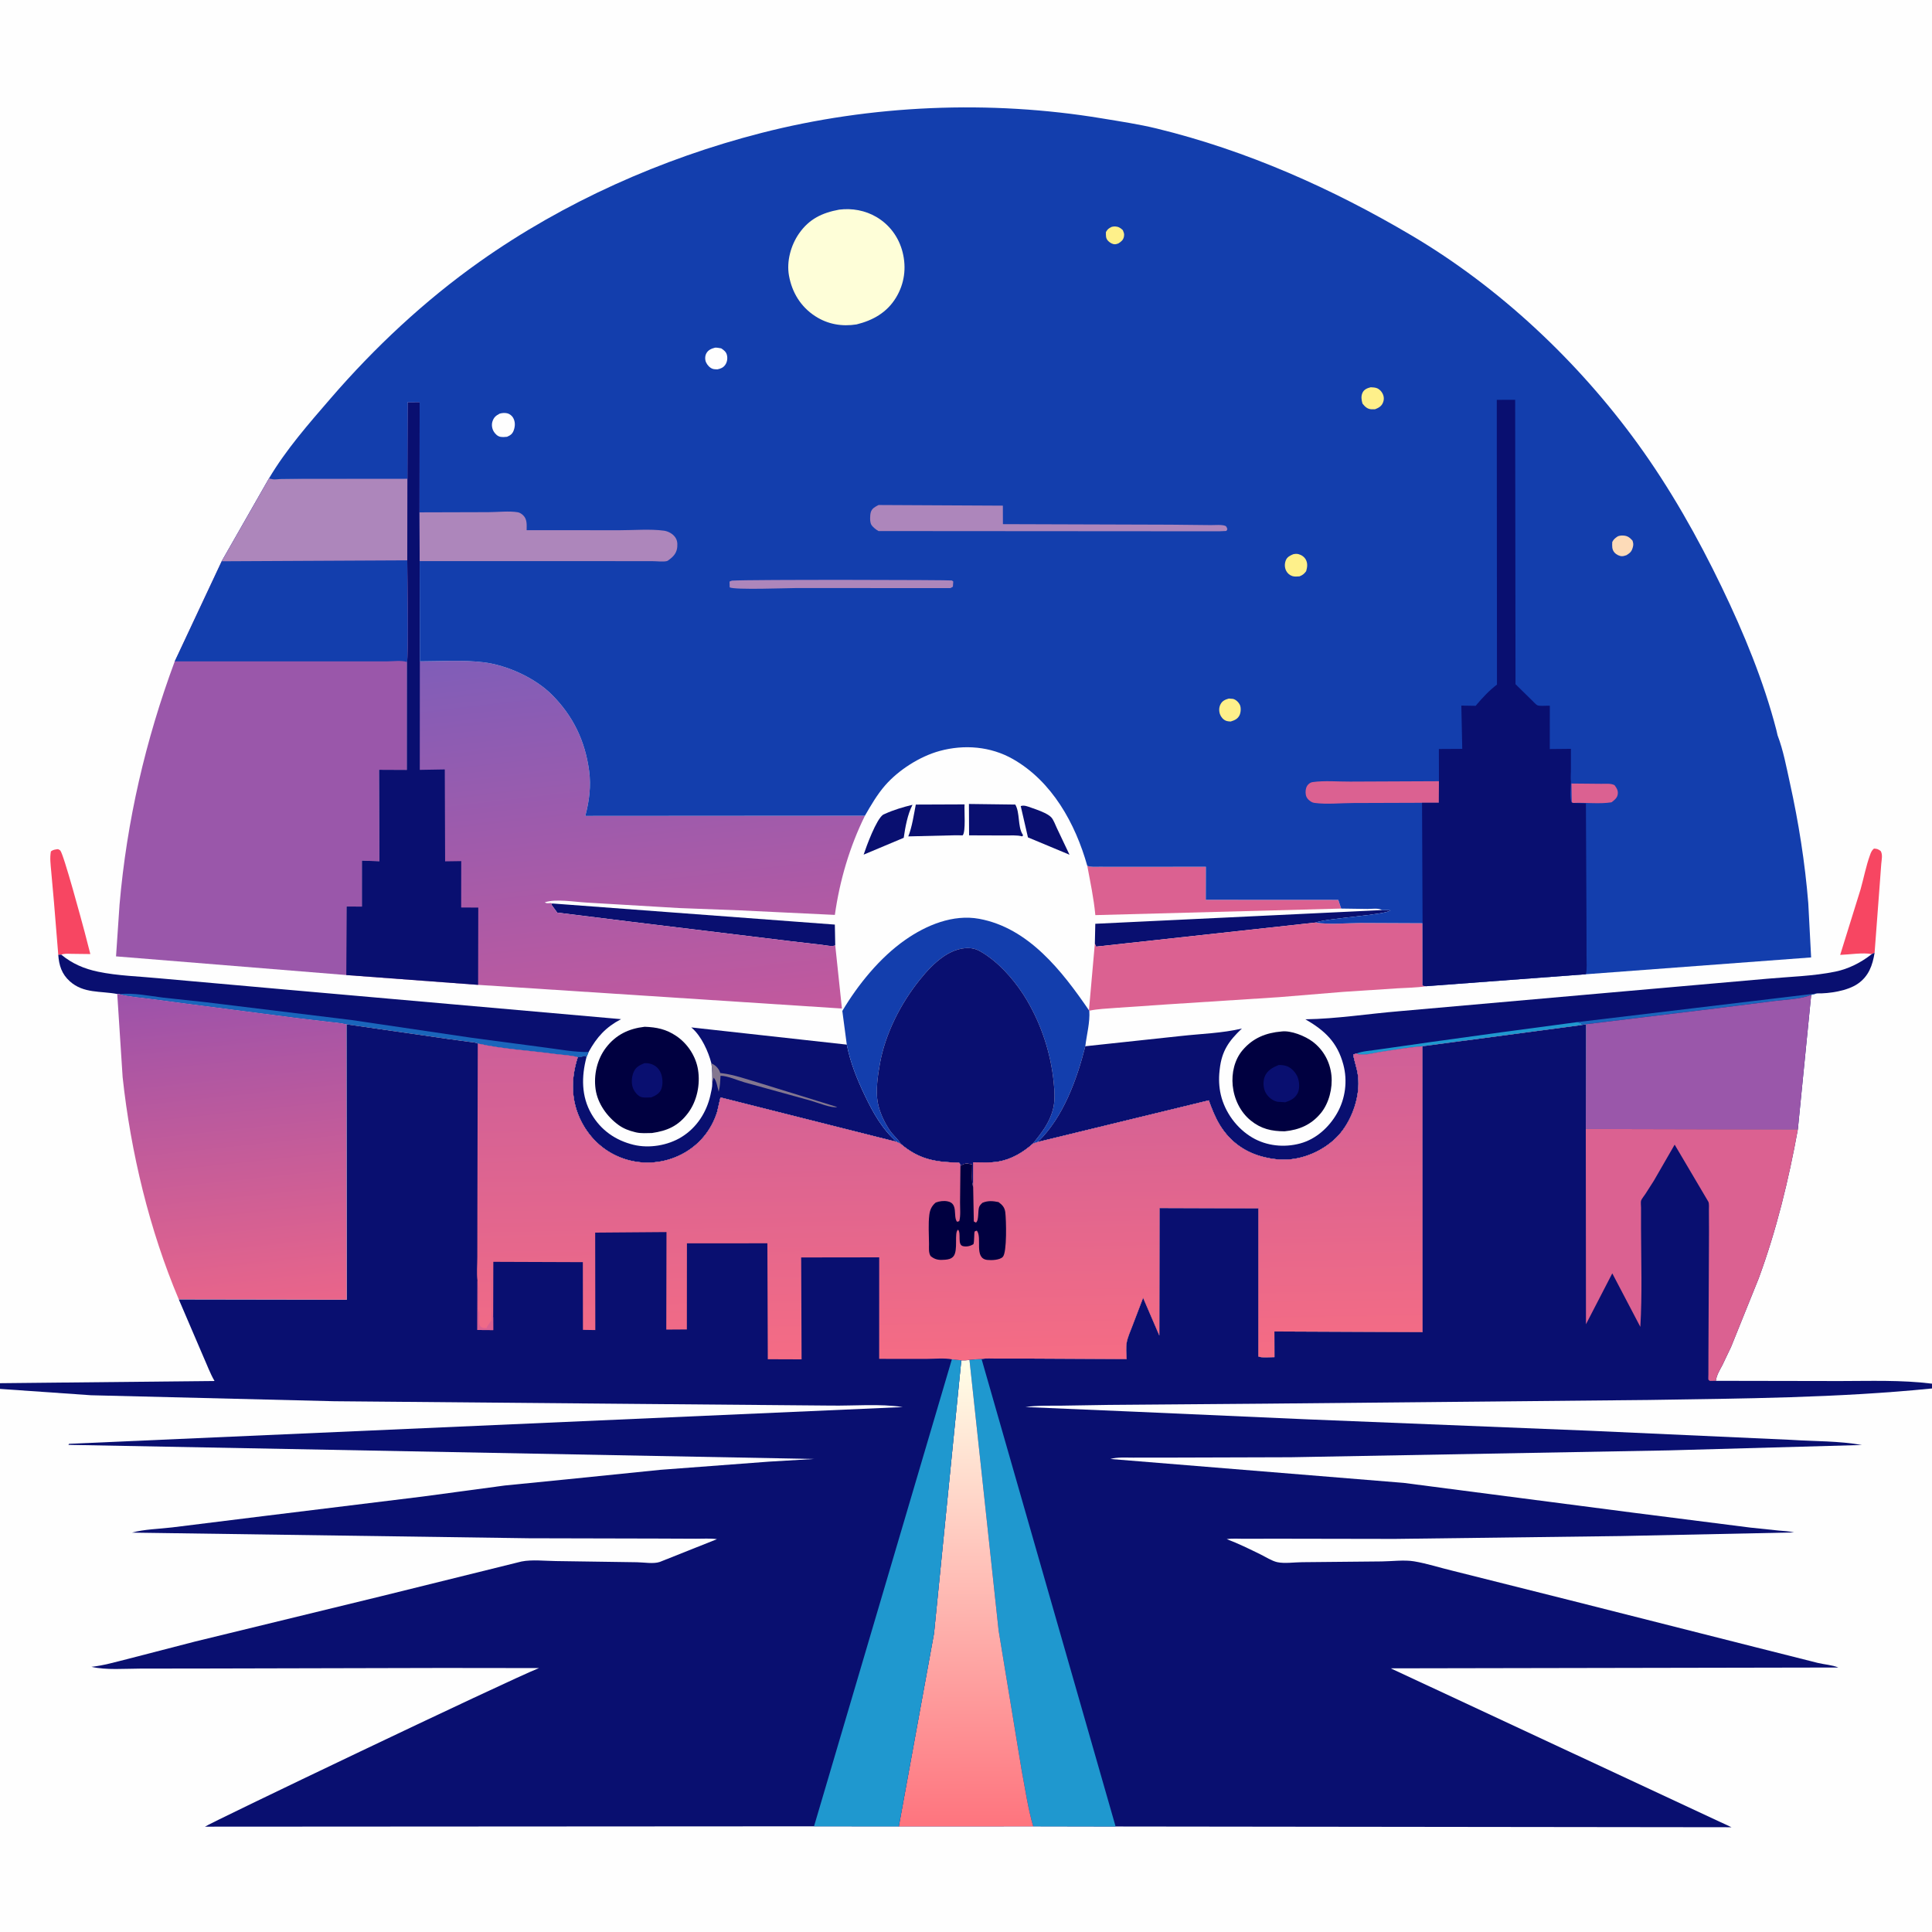
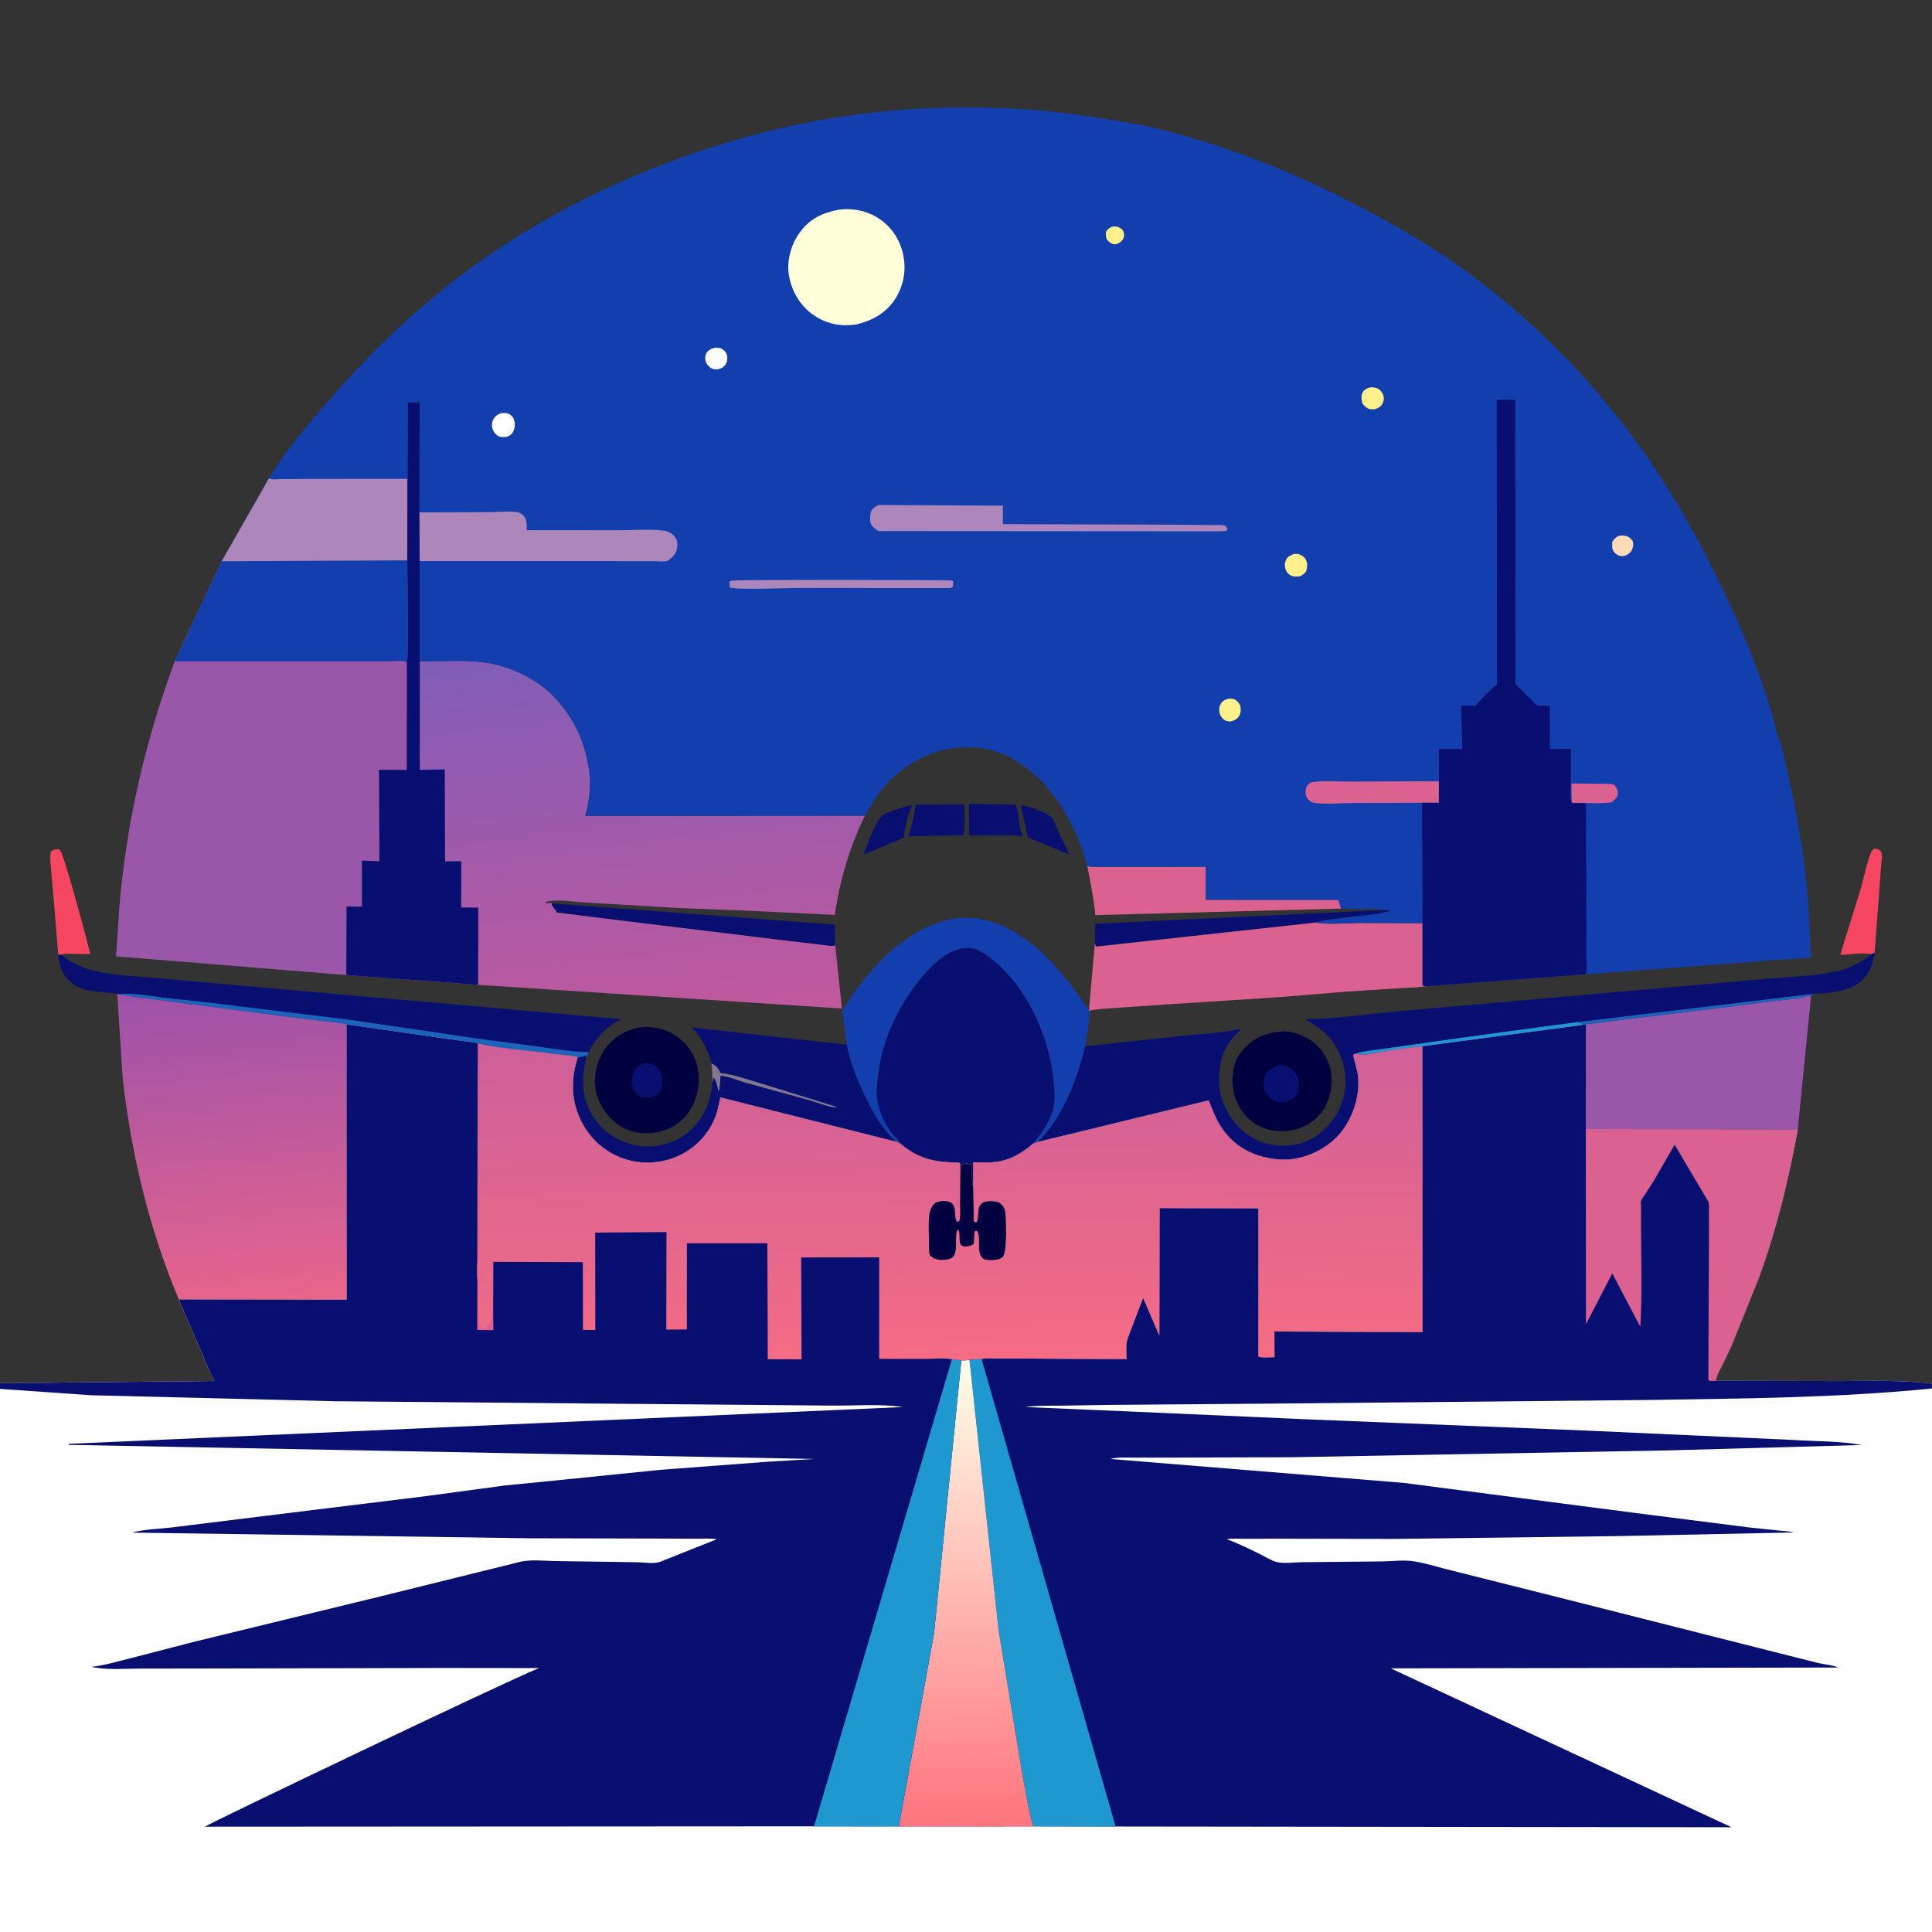
<svg xmlns="http://www.w3.org/2000/svg" version="1.1" style="display: block;" viewBox="0 0 2048 2048" width="1024" height="1024">
  <rect x="0" y="0" width="2048" height="2048" fill="#333333" stroke="none" />
  <defs>
    <linearGradient id="Gradient1" gradientUnits="userSpaceOnUse" x1="276.729" y1="1384.38" x2="240.555" y2="1043.93">
      <stop class="stop0" offset="0" stop-opacity="1" stop-color="rgb(233,101,138)" />
      <stop class="stop1" offset="1" stop-opacity="1" stop-color="rgb(156,82,170)" />
    </linearGradient>
    <linearGradient id="Gradient2" gradientUnits="userSpaceOnUse" x1="708.417" y1="1087.2" x2="660.639" y2="677.942">
      <stop class="stop0" offset="0" stop-opacity="1" stop-color="rgb(194,89,157)" />
      <stop class="stop1" offset="1" stop-opacity="1" stop-color="rgb(128,93,184)" />
    </linearGradient>
    <linearGradient id="Gradient3" gradientUnits="userSpaceOnUse" x1="1023.51" y1="1936.1" x2="1020.34" y2="1441.99">
      <stop class="stop0" offset="0" stop-opacity="1" stop-color="rgb(254,116,126)" />
      <stop class="stop1" offset="1" stop-opacity="1" stop-color="rgb(255,255,232)" />
    </linearGradient>
    <linearGradient id="Gradient4" gradientUnits="userSpaceOnUse" x1="1009.49" y1="1442.14" x2="1003.29" y2="1100.02">
      <stop class="stop0" offset="0" stop-opacity="1" stop-color="rgb(245,108,132)" />
      <stop class="stop1" offset="1" stop-opacity="1" stop-color="rgb(205,95,153)" />
    </linearGradient>
  </defs>
-   <path transform="translate(0,0)" fill="rgb(254,254,254)" d="M -0 1466.25 L 0 -0 L 2048 0 L 2048 1466.74 L 2048 1471.83 L 2048 2048 L -0 2048 L 0 1472.3 L -0 1466.25 z" />
  <path transform="translate(0,0)" fill="rgb(9,15,112)" d="M 1082.02 854.5 C 1085.57 853.166 1089.64 854.972 1093.03 856.149 C 1098.78 858.146 1110.3 861.964 1114.38 866.414 C 1116.84 869.096 1118.73 874.498 1120.31 877.793 L 1133.72 906.04 L 1089.66 887.656 L 1082.02 854.5 z" />
  <path transform="translate(0,0)" fill="rgb(9,15,112)" d="M 967.287 853.132 C 962.084 863.076 959.559 877.036 957.983 888.108 L 915.496 905.956 C 918.372 897.228 928.979 868.154 936.276 863.515 L 938.076 862.71 C 947.427 858.46 957.318 855.549 967.287 853.132 z" />
  <path transform="translate(0,0)" fill="rgb(9,15,112)" d="M 1027.11 852.24 L 1076.25 852.871 C 1081.31 861.573 1078.7 875.679 1083.89 884.365 L 1084.56 885.425 L 1083.5 886.6 C 1078.16 885.052 1070.84 885.69 1065.16 885.633 L 1027.27 885.496 L 1027.11 852.24 z" />
  <path transform="translate(0,0)" fill="rgb(9,15,112)" d="M 970.785 852.884 L 1022.45 852.676 C 1022.03 859.294 1023.93 881.741 1020.5 885.49 L 1011.96 885.443 L 962.825 886.612 C 966.885 876.492 968.671 863.611 970.785 852.884 z" />
  <path transform="translate(0,0)" fill="rgb(247,70,98)" d="M 61.765 1012.1 L 57.246 956.757 L 54.267 923.469 C 53.694 916.431 52.642 909.508 53.961 902.5 C 56.415 900.646 58.559 900.499 61.5 900.135 C 62.284 900.59 63.204 900.866 63.851 901.5 C 67.405 904.981 87.036 977.934 89.73 988 L 95.758 1011.34 L 76.17 1011.1 C 72.39 1011.07 68.508 1010.57 64.929 1011.98 L 61.765 1012.1 z" />
  <path transform="translate(0,0)" fill="rgb(247,70,98)" d="M 1984.18 1011.37 C 1974.52 1009.57 1960.77 1011.87 1950.67 1012.23 L 1972.28 942.746 C 1975.67 930.794 1978.03 918.132 1982.26 906.48 C 1983.33 903.533 1984.06 901.503 1986.5 899.51 C 1989.94 899.748 1991.03 900.125 1993.73 902.267 C 1995.86 906.299 1994.59 911.375 1994.21 915.773 L 1992.81 934.762 L 1987.15 1009.94 L 1984.18 1011.37 z" />
  <path transform="translate(0,0)" fill="rgb(9,15,112)" d="M 1465.04 964.719 C 1467.98 964.733 1470.9 964.653 1473.82 965.005 C 1469.68 969.864 1406.6 973.259 1394.47 977.958 L 1161.98 1003.46 C 1161.28 1002.27 1160.96 1001.55 1160.59 1000.19 L 1161.06 979.246 L 1465.04 964.719 z" />
  <path transform="translate(0,0)" fill="rgb(9,15,112)" d="M 585.165 957.696 L 884.972 980.103 L 885.399 1002.18 C 881.975 1003.64 875.293 1002.04 871.5 1001.6 L 837.701 997.664 L 669.108 977.14 L 590.655 967.385 L 584.651 959.143 L 585.165 957.696 z" />
  <path transform="translate(0,0)" fill="rgb(219,97,145)" d="M 1152.56 917.813 C 1156.69 919.359 1161.26 918.816 1165.63 918.834 L 1188.51 918.884 L 1278.27 918.815 L 1278.19 953.832 L 1418.65 953.906 L 1421.74 963.122 L 1161.11 970.057 C 1159.41 952.016 1155.86 935.546 1152.56 917.813 z" />
  <path transform="translate(0,0)" fill="rgb(0,0,64)" d="M 1358.47 1093.41 C 1368.42 1092.11 1383.5 1098.21 1391.45 1104.2 C 1402.9 1112.82 1409.9 1125.65 1411.37 1139.88 C 1412.76 1153.41 1408.84 1169.41 1400.1 1180.01 C 1389.99 1192.26 1377.27 1197.73 1361.74 1199.23 C 1347.88 1199.2 1336.8 1196.68 1325.86 1187.82 C 1314.69 1178.78 1308.13 1164.88 1306.72 1150.74 C 1305.41 1137.64 1308.54 1123.37 1317.26 1113.15 C 1328.21 1100.3 1341.94 1094.81 1358.47 1093.41 z" />
  <path transform="translate(0,0)" fill="rgb(9,15,112)" d="M 1355.34 1128.97 C 1358.47 1128.91 1361.8 1129.17 1364.72 1130.4 C 1369.48 1132.41 1373.9 1137.38 1375.68 1142.2 C 1377.48 1147.07 1377.93 1154.37 1375.44 1159.06 C 1372.57 1164.45 1368.05 1166.59 1362.46 1168.45 L 1354.3 1167.92 C 1349.03 1166.92 1344.47 1163.12 1341.8 1158.57 C 1339.05 1153.89 1338.69 1146.64 1340.54 1141.59 C 1343.07 1134.68 1349.03 1131.59 1355.34 1128.97 z" />
  <path transform="translate(0,0)" fill="rgb(0,0,64)" d="M 683.399 1088.42 C 696.083 1088.88 706.204 1090.98 716.924 1098.22 C 728.889 1106.31 737.606 1119.63 739.924 1133.88 C 742.453 1149.43 738.917 1167.08 729.377 1179.82 C 719.139 1193.49 707.473 1198.69 691.095 1201.05 C 685.677 1201.12 679.676 1201.6 674.378 1200.4 L 673 1200.06 C 666.748 1198.56 661.004 1196.37 655.754 1192.59 C 643.607 1183.82 633.518 1169.86 631.36 1154.71 C 629.176 1139.37 632.967 1122.82 642.426 1110.5 C 652.891 1096.86 666.563 1090.34 683.399 1088.42 z" />
  <path transform="translate(0,0)" fill="rgb(9,15,112)" d="M 683.24 1126.98 C 685.239 1126.97 687.015 1127.02 688.967 1127.52 C 693.893 1128.76 697.612 1131.68 699.954 1136.22 C 702.462 1141.08 703.037 1149.11 701.086 1154.28 C 699.221 1159.22 694.987 1161.35 690.413 1163.28 C 687.179 1163.36 682.338 1163.86 679.32 1162.76 C 675.994 1161.55 672.825 1157.55 671.391 1154.44 C 668.934 1149.11 669.408 1141.49 671.778 1136.24 C 674.228 1130.81 678.022 1129.15 683.24 1126.98 z" />
  <path transform="translate(0,0)" fill="rgb(9,15,112)" d="M 754.099 1127.22 C 750.89 1114.63 743.498 1098.41 733.59 1089.81 L 732.725 1089.09 L 897.626 1107.34 C 901.457 1126.55 908.382 1143.79 916.816 1161.41 C 925.53 1179.61 935.197 1197.03 950.54 1210.44 L 763.719 1163.32 L 760.246 1178.48 C 754.187 1198.11 741.012 1214.08 722.667 1223.57 C 704.085 1233.18 682.416 1235.1 662.447 1228.67 C 642.178 1222.15 626.084 1207.98 616.383 1189.07 C 605.091 1167.07 604.994 1143.82 612.481 1120.68 L 613.962 1120.55 C 616.198 1120.32 618.31 1119.7 620.464 1119.09 L 621.679 1120.73 C 616.328 1141.05 616.089 1162.14 626.981 1180.89 C 636.938 1198.03 652.471 1208.86 671.602 1213.53 C 688.191 1217.57 708.009 1214.23 722.498 1205.27 C 738.503 1195.37 748.923 1179.27 753.059 1161 C 754.002 1156.83 755.104 1152.49 755.035 1148.2 C 755.107 1141.11 755.208 1134.24 754.099 1127.22 z" />
  <path transform="translate(0,0)" fill="rgb(131,119,144)" d="M 754.099 1127.22 C 757.882 1128.72 761.512 1132.19 763.008 1136.04 L 763.5 1137.45 L 765.314 1137.66 C 778.186 1139.25 791.449 1144.01 803.88 1147.64 L 887.49 1173.5 C 882.128 1175.08 866.061 1168.6 860 1166.91 L 789.083 1147.3 C 782.044 1145.31 770.891 1140.32 763.806 1140.38 C 763.48 1146.11 763.299 1151.75 761.855 1157.34 C 760.705 1153.33 759.472 1145.07 756.451 1142.32 L 755.035 1148.2 C 755.107 1141.11 755.208 1134.24 754.099 1127.22 z" />
  <path transform="translate(0,0)" fill="rgb(9,15,112)" d="M 61.765 1012.1 L 64.929 1011.98 C 76.702 1021.63 89.163 1026.94 104 1030.06 C 124.706 1034.43 147.807 1034.98 169 1037.06 L 310.144 1049.63 L 658.341 1080.34 C 642.065 1088.96 632.802 1099.13 623.951 1115.16 L 621.679 1120.73 L 620.464 1119.09 C 618.31 1119.7 616.198 1120.32 613.962 1120.55 L 612.481 1120.68 C 605.196 1118.51 596.042 1118.3 588.43 1117.27 C 561.439 1113.62 532.972 1112.08 506.444 1106.23 C 503.729 1104.75 500.077 1104.77 497.025 1104.35 L 475.108 1101.36 L 367.361 1085.85 C 361.216 1084.21 354.217 1083.8 347.891 1083.06 L 314.279 1079.06 L 203.033 1064.61 L 159.057 1058.81 C 148.281 1057.42 137.088 1056.58 126.546 1053.92 L 124.29 1053.69 C 106.702 1050.29 88.616 1053.35 74.002 1040.22 C 65.379 1032.48 62.535 1023.24 61.765 1012.1 z" />
  <path transform="translate(0,0)" fill="rgb(26,101,187)" d="M 126.546 1053.92 C 140.832 1052.02 158.681 1055.81 173.024 1057.54 L 217.377 1062.29 L 372.726 1081.27 L 499 1099.94 L 578.684 1110.54 C 593.562 1112.43 608.937 1115.46 623.951 1115.16 L 621.679 1120.73 L 620.464 1119.09 C 618.31 1119.7 616.198 1120.32 613.962 1120.55 L 612.481 1120.68 C 605.196 1118.51 596.042 1118.3 588.43 1117.27 C 561.439 1113.62 532.972 1112.08 506.444 1106.23 C 503.729 1104.75 500.077 1104.77 497.025 1104.35 L 475.108 1101.36 L 367.361 1085.85 C 361.216 1084.21 354.217 1083.8 347.891 1083.06 L 314.279 1079.06 L 203.033 1064.61 L 159.057 1058.81 C 148.281 1057.42 137.088 1056.58 126.546 1053.92 z" />
  <path transform="translate(0,0)" fill="rgb(19,62,173)" d="M 897.626 1107.34 L 892.897 1071.65 C 909.574 1043.62 932.667 1015.21 959.422 996.44 C 981.837 980.715 1010.26 968.888 1038 973.992 C 1090.51 983.656 1125.91 1029.51 1154.32 1070.92 L 1154.71 1071.39 C 1155.53 1084.06 1151.95 1096.5 1150.48 1109.06 C 1141.54 1144.42 1126.96 1184.76 1100.11 1210.54 L 1094.98 1212.29 C 1104.38 1200.4 1112.47 1190.57 1116.29 1175.5 C 1118.64 1166.23 1117.87 1156.58 1116.95 1147.17 C 1113.96 1116.69 1103.98 1086.38 1088.41 1060.04 C 1078.28 1042.91 1063.36 1024.97 1046.98 1013.5 C 1042.45 1010.33 1037.03 1006.64 1031.54 1005.53 C 1020.67 1003.31 1009.11 1007.83 1000.37 1013.82 C 990.533 1020.57 982.347 1029.46 974.91 1038.72 C 954.842 1063.68 938.49 1095.6 932.768 1127.32 C 930.527 1139.74 928.136 1155.96 930.377 1168.32 C 932.282 1178.83 937.332 1189.55 943.301 1198.39 C 946.407 1202.98 950.786 1206.41 953.808 1210.96 L 954.909 1212.66 L 950.54 1210.44 C 935.197 1197.03 925.53 1179.61 916.816 1161.41 C 908.382 1143.79 901.457 1126.55 897.626 1107.34 z" />
  <path transform="translate(0,0)" fill="rgb(219,97,145)" d="M 1394.47 977.958 C 1409.6 980.362 1426.95 978.514 1442.33 978.356 L 1507.98 978.65 L 1508.03 1044.5 C 1510.48 1045.42 1509.25 1045.13 1511.71 1045.43 C 1501.87 1047.03 1491.46 1047.03 1481.5 1047.66 L 1423.94 1051.42 L 1355.6 1057.05 L 1237.44 1064.68 L 1182.78 1068.42 C 1173.52 1069.18 1163.8 1069.44 1154.71 1071.39 L 1154.32 1070.92 L 1160.59 1000.19 C 1160.96 1001.55 1161.28 1002.27 1161.98 1003.46 L 1394.47 977.958 z" />
  <path transform="translate(0,0)" fill="rgb(9,15,112)" d="M 954.909 1212.66 L 953.808 1210.96 C 950.786 1206.41 946.407 1202.98 943.301 1198.39 C 937.332 1189.55 932.282 1178.83 930.377 1168.32 C 928.136 1155.96 930.527 1139.74 932.768 1127.32 C 938.49 1095.6 954.842 1063.68 974.91 1038.72 C 982.347 1029.46 990.533 1020.57 1000.37 1013.82 C 1009.11 1007.83 1020.67 1003.31 1031.54 1005.53 C 1037.03 1006.64 1042.45 1010.33 1046.98 1013.5 C 1063.36 1024.97 1078.28 1042.91 1088.41 1060.04 C 1103.98 1086.38 1113.96 1116.69 1116.95 1147.17 C 1117.87 1156.58 1118.64 1166.23 1116.29 1175.5 C 1112.47 1190.57 1104.38 1200.4 1094.98 1212.29 C 1084.57 1221.55 1072.2 1228.93 1058.32 1231.33 C 1049.77 1232.8 1040.26 1232.09 1031.58 1232.06 L 1031.6 1258.57 C 1029.37 1251.92 1030.58 1241.62 1030.51 1234.5 L 1026.51 1233.6 C 1023.34 1233.1 1020.63 1234.12 1018.09 1235.98 C 1017.67 1233.74 1017.72 1232.4 1015.27 1232.36 C 990.918 1231.97 973.798 1228.65 954.909 1212.66 z" />
  <path transform="translate(0,0)" fill="rgb(9,15,112)" d="M 1984.18 1011.37 L 1987.15 1009.94 C 1985 1023.27 1980.99 1034.69 1969.45 1042.75 C 1958.6 1050.33 1939.3 1053.33 1926.06 1053.04 L 1919.94 1054.61 L 1905.78 1197.3 L 1681 1196.76 L 1681.26 1085.72 L 1676.87 1086.55 L 1507.84 1109.07 C 1492.77 1110.34 1477.53 1112.92 1462.57 1115.21 C 1455.95 1116.23 1443.92 1119.73 1437.85 1116.8 L 1434.5 1117.79 C 1435.55 1125.12 1438.43 1132 1439.38 1139.5 L 1439.61 1141.22 C 1441.96 1161.21 1433.9 1185.21 1421.23 1200.75 C 1408.8 1216.01 1388.23 1226.73 1368.67 1228.84 C 1360.24 1229.75 1351.25 1229.1 1343 1227.24 L 1341.12 1226.83 C 1320.83 1222.25 1304.35 1210.78 1293.37 1193.02 C 1288.19 1184.65 1284.71 1175.66 1281.34 1166.45 L 1100.11 1210.54 C 1126.96 1184.76 1141.54 1144.42 1150.48 1109.06 L 1251.79 1098.2 C 1273.2 1095.82 1295.46 1095.26 1316.45 1090.29 C 1302.56 1103.45 1295.12 1114.08 1292.96 1133.35 L 1292.78 1135 C 1291.83 1143.37 1292.17 1152.27 1294.11 1160.5 C 1298.48 1179.07 1311.04 1196.2 1327.47 1205.86 C 1342.72 1214.82 1361.28 1216.69 1378.25 1212.1 C 1394.97 1207.58 1408.68 1195.14 1417.19 1180.36 C 1426.17 1164.79 1428.64 1145.87 1423.99 1128.5 C 1417.64 1104.76 1404.39 1092.45 1383.78 1080.5 C 1417.02 1080.01 1450.3 1074.65 1483.39 1071.91 L 1725.82 1050.49 L 1873.55 1037.48 C 1897.1 1035.34 1922.4 1034.74 1945.51 1029.97 C 1959.75 1027.03 1972.79 1020.33 1984.18 1011.37 z" />
  <path transform="translate(0,0)" fill="rgb(31,152,207)" d="M 1437.85 1116.8 C 1444.31 1114.14 1453.85 1113.67 1460.87 1112.57 L 1515.85 1104.72 L 1591.45 1094.26 L 1671.98 1083.49 L 1676.5 1084.77 L 1676.87 1086.55 L 1507.84 1109.07 C 1492.77 1110.34 1477.53 1112.92 1462.57 1115.21 C 1455.95 1116.23 1443.92 1119.73 1437.85 1116.8 z" />
  <path transform="translate(0,0)" fill="rgb(26,101,187)" d="M 1671.98 1083.49 L 1926.06 1053.04 L 1919.94 1054.61 C 1908.57 1059.27 1893.33 1059.5 1881 1061.1 L 1819.34 1068.91 L 1681.26 1085.72 L 1676.87 1086.55 L 1676.5 1084.77 L 1671.98 1083.49 z" />
  <path transform="translate(0,0)" fill="rgb(154,87,170)" d="M 1681.26 1085.72 L 1819.34 1068.91 L 1881 1061.1 C 1893.33 1059.5 1908.57 1059.27 1919.94 1054.61 L 1905.78 1197.3 L 1681 1196.76 L 1681.26 1085.72 z" />
  <path transform="translate(0,0)" fill="url(#Gradient1)" d="M 124.29 1053.69 L 126.546 1053.92 C 137.088 1056.58 148.281 1057.42 159.057 1058.81 L 203.033 1064.61 L 314.279 1079.06 L 347.891 1083.06 C 354.217 1083.8 361.216 1084.21 367.361 1085.85 L 367.631 1377.81 L 189.574 1377.51 C 158.419 1303.88 138.567 1221.27 130.003 1141.91 L 124.29 1053.69 z" />
  <path transform="translate(0,0)" fill="rgb(154,87,170)" d="M 285.215 506.98 C 288.666 508.675 293.258 507.93 297.059 507.836 L 321.139 507.536 L 431.888 507.437 L 431.719 593.997 C 431.85 605.476 433.315 697.442 431.383 701.815 L 431.316 816.175 L 401.898 816.045 L 402.207 913.009 L 383.721 912.296 L 383.703 961.024 L 367.409 960.974 L 367.074 1033.59 L 122.998 1013.79 L 126.72 958.932 C 134.448 869.982 154.216 784.802 185.218 701.076 L 234.978 594.98 L 285.215 506.98 z" />
  <path transform="translate(0,0)" fill="rgb(19,62,173)" d="M 285.215 506.98 C 288.666 508.675 293.258 507.93 297.059 507.836 L 321.139 507.536 L 431.888 507.437 L 431.719 593.997 C 431.85 605.476 433.315 697.442 431.383 701.815 C 426.069 699.748 416.553 701.032 410.743 701.052 L 363.365 701.06 L 185.218 701.076 L 234.978 594.98 L 285.215 506.98 z" />
  <path transform="translate(0,0)" fill="rgb(173,134,187)" d="M 285.215 506.98 C 288.666 508.675 293.258 507.93 297.059 507.836 L 321.139 507.536 L 431.888 507.437 L 431.719 593.997 L 234.978 594.98 L 285.215 506.98 z" />
  <path transform="translate(0,0)" fill="url(#Gradient2)" d="M 431.888 507.437 L 432.089 426.381 L 444.846 426.31 L 444.705 543.116 L 444.854 594.775 L 445.043 701.055 C 466.985 701.03 490.633 699.433 512.354 702.025 C 537.341 705.006 567.122 718.541 584.945 736.344 C 607.562 758.936 620.221 785.441 624.474 816.871 C 626.694 833.276 624.659 849.023 620.457 864.89 L 916.872 864.689 C 900.611 897.7 890.096 933.433 884.986 969.837 L 784.5 965.034 L 719.555 962.552 L 621.915 956.778 C 609.178 956.109 589.327 952.552 577.5 956.51 C 580.327 958.554 582.914 956.463 585.165 957.696 L 584.651 959.143 L 590.655 967.385 L 669.108 977.14 L 837.701 997.664 L 871.5 1001.6 C 875.293 1002.04 881.975 1003.64 885.399 1002.18 L 892.479 1069.08 L 506.815 1043.99 L 367.074 1033.59 L 367.409 960.974 L 383.703 961.024 L 383.721 912.296 L 402.207 913.009 L 401.898 816.045 L 431.316 816.175 L 431.383 701.815 C 433.315 697.442 431.85 605.476 431.719 593.997 L 431.888 507.437 z" />
  <path transform="translate(0,0)" fill="rgb(9,15,112)" d="M 431.888 507.437 L 432.089 426.381 L 444.846 426.31 L 444.705 543.116 L 444.854 594.775 L 445.043 701.055 L 444.979 816.096 L 471.486 815.642 L 471.839 913.071 L 488.919 912.826 L 488.856 961.984 L 506.993 962.088 L 506.815 1043.99 L 367.074 1033.59 L 367.409 960.974 L 383.703 961.024 L 383.721 912.296 L 402.207 913.009 L 401.898 816.045 L 431.316 816.175 L 431.383 701.815 C 433.315 697.442 431.85 605.476 431.719 593.997 L 431.888 507.437 z" />
  <path transform="translate(0,0)" fill="rgb(19,62,173)" d="M 285.215 506.98 C 303.141 476.629 327.463 448.957 350.434 422.358 C 397.161 368.252 450.189 318.621 508.624 277.288 C 597.817 214.2 701.346 168.068 807 140.964 C 923.572 111.059 1049.52 105.836 1168.17 125.5 C 1187.45 128.695 1207.25 131.638 1226.24 136.262 C 1321.51 159.458 1412.41 199.957 1496.58 249.757 C 1589.51 304.738 1672.51 382.783 1735.81 470.024 C 1770.44 517.749 1799.64 569.511 1825.2 622.578 C 1848.51 670.962 1869.56 721.929 1883.05 774 L 1884.29 779.425 C 1890.37 795.302 1893.66 813.154 1897.32 829.727 C 1906.61 871.734 1913.38 914.524 1916.85 957.42 L 1919.87 1014.91 L 1681.12 1032.75 L 1511.71 1045.43 C 1509.25 1045.13 1510.48 1045.42 1508.03 1044.5 L 1507.98 978.65 L 1442.33 978.356 C 1426.95 978.514 1409.6 980.362 1394.47 977.958 C 1406.6 973.259 1469.68 969.864 1473.82 965.005 C 1470.9 964.653 1467.98 964.733 1465.04 964.719 C 1461.09 962.381 1454.41 963.515 1449.8 963.529 L 1421.74 963.122 L 1418.65 953.906 L 1278.19 953.832 L 1278.27 918.815 L 1188.51 918.884 L 1165.63 918.834 C 1161.26 918.816 1156.69 919.359 1152.56 917.813 C 1139.96 872.97 1115.25 828.294 1073.76 804.653 C 1050.15 791.2 1022.07 788.932 996.052 796.056 C 975.008 801.817 952.485 816.226 938.215 832.622 C 929.841 842.244 923.197 853.663 916.872 864.689 L 620.457 864.89 C 624.659 849.023 626.694 833.276 624.474 816.871 C 620.221 785.441 607.562 758.936 584.945 736.344 C 567.122 718.541 537.341 705.006 512.354 702.025 C 490.633 699.433 466.985 701.03 445.043 701.055 L 444.854 594.775 L 444.705 543.116 L 444.846 426.31 L 432.089 426.381 L 431.888 507.437 L 321.139 507.536 L 297.059 507.836 C 293.258 507.93 288.666 508.675 285.215 506.98 z" />
  <path transform="translate(0,0)" fill="rgb(254,240,138)" d="M 1178.4 240.5 C 1179.6 240.252 1180.77 239.974 1182 240.036 C 1185.54 240.214 1187.7 241.535 1190.19 243.898 C 1191.28 246.665 1192.06 247.81 1191.42 250.887 C 1190.64 254.601 1188.48 256.131 1185.5 258.058 C 1184.37 258.429 1183.21 258.887 1182 258.918 C 1179.37 258.986 1176.86 257.466 1175.02 255.732 C 1171.9 252.802 1172.33 249.921 1172.32 246 C 1174.1 242.861 1175.18 242.124 1178.4 240.5 z" />
  <path transform="translate(0,0)" fill="rgb(253,219,184)" d="M 1714.98 568.5 C 1716.97 567.778 1718.71 567.57 1720.81 567.706 C 1725.35 568 1727.49 569.76 1730.5 573.018 C 1731.28 575.482 1731.64 576.972 1731.01 579.533 C 1729.84 584.341 1728.26 585.98 1724.18 588.5 C 1722.72 588.981 1721.05 589.559 1719.5 589.584 C 1716.71 589.63 1713.32 587.896 1711.5 585.833 C 1708.51 582.436 1708.89 578.766 1709.07 574.5 C 1710.6 571.521 1712.23 570.344 1714.98 568.5 z" />
  <path transform="translate(0,0)" fill="rgb(254,254,254)" d="M 758.164 368.5 C 760.26 368.43 762.427 368.947 764.5 369.267 C 767.38 371.175 769.788 372.954 770.604 376.5 C 771.404 379.978 770.829 383.888 768.739 386.822 C 766.629 389.784 763.916 390.801 760.5 391.54 C 758.955 391.468 756.961 391.494 755.5 390.996 C 752.419 389.947 749.701 386.958 748.41 384.022 C 747.162 381.188 747.245 377.368 748.714 374.63 C 750.733 370.868 754.276 369.499 758.164 368.5 z" />
  <path transform="translate(0,0)" fill="rgb(254,240,138)" d="M 1302.6 740.5 L 1307 740.836 C 1310.09 741.54 1313.04 744.449 1314.36 747.303 C 1315.71 750.218 1315.34 755.342 1313.94 758.203 C 1311.97 762.242 1308.56 763.603 1304.5 764.848 C 1302.87 764.752 1301.04 764.6 1299.5 763.993 C 1296.64 762.864 1294.23 759.954 1293.24 757.141 C 1292.01 753.639 1292.09 749.638 1293.92 746.35 C 1295.92 742.747 1298.83 741.592 1302.6 740.5 z" />
  <path transform="translate(0,0)" fill="rgb(254,240,138)" d="M 1453.05 410.5 C 1455.09 410.632 1457.37 410.676 1459.31 411.372 C 1462.07 412.362 1464.45 414.755 1465.69 417.378 C 1467.22 420.612 1467.31 423.817 1465.88 427.091 C 1464.25 430.855 1461.14 432.474 1457.5 433.873 L 1453.51 433.851 C 1449.28 433.522 1446.81 430.959 1444.29 427.817 C 1443.17 424.07 1442.59 420.099 1444.29 416.376 C 1445.95 412.738 1449.46 411.392 1453.05 410.5 z" />
  <path transform="translate(0,0)" fill="rgb(254,240,138)" d="M 1370.88 587.5 C 1373.02 587.087 1374.58 586.884 1376.72 587.475 C 1379.85 588.339 1382.86 590.515 1384.35 593.458 C 1386.38 597.478 1385.76 601.366 1384.58 605.5 C 1382.35 608.455 1380.93 609.566 1377.5 610.979 C 1375 611.147 1372.29 611.445 1369.88 610.66 C 1367.06 609.744 1364.59 607.58 1363.31 604.916 C 1361.66 601.492 1361.6 597.607 1362.97 594.077 C 1364.38 590.43 1367.48 588.914 1370.88 587.5 z" />
  <path transform="translate(0,0)" fill="rgb(254,254,254)" d="M 529.611 438.5 C 532.196 437.702 535.348 437.491 538 438.185 C 540.252 438.775 542.73 440.761 543.871 442.745 C 546.289 446.946 546.188 451.649 544.601 456.105 C 543.246 459.906 541.086 461.475 537.5 463.009 C 535.229 463.274 532.678 463.46 530.422 463.034 C 527.482 462.479 525.045 460.075 523.5 457.617 C 521.545 454.509 520.905 450.328 522.005 446.848 C 523.396 442.45 525.637 440.599 529.611 438.5 z" />
  <path transform="translate(0,0)" fill="rgb(219,97,145)" d="M 1666.09 850.762 L 1665.79 830.574 L 1697.5 830.869 C 1701.83 830.925 1707.71 830.182 1711.5 832.334 C 1713.86 835.56 1715.65 838.287 1714.77 842.54 C 1714.01 846.169 1711.01 848.396 1708.22 850.5 C 1695.18 852.493 1680.94 850.574 1667.7 851.159 L 1666.09 850.762 z" />
  <path transform="translate(0,0)" fill="rgb(173,134,187)" d="M 775.834 615.5 C 795.997 614.204 1007.51 614.702 1009 615.322 C 1009.58 615.562 1010 616.069 1010.5 616.442 L 1010.1 621.968 L 1007.5 623.429 L 844.624 623.34 C 834.505 623.372 778.76 625.508 773.5 622.636 L 773.324 616.5 L 775.834 615.5 z" />
  <path transform="translate(0,0)" fill="rgb(219,97,145)" d="M 1507.42 850.987 L 1434.91 851.229 C 1421.8 851.242 1406.37 852.885 1393.5 851.13 C 1391.22 850.819 1389.73 849.956 1387.99 848.531 C 1385.22 846.265 1384.1 843.805 1383.98 840.265 C 1383.87 837.057 1384.58 833.65 1386.97 831.368 C 1388.32 830.083 1389.66 829.301 1391.5 829.04 C 1404 827.262 1418.52 828.617 1431.29 828.521 L 1525.34 828.113 L 1525.25 850.973 L 1507.42 850.987 z" />
  <path transform="translate(0,0)" fill="rgb(173,134,187)" d="M 931.331 535.327 L 1063.09 536.005 L 1063.13 555.605 L 1241.04 556.179 L 1283.36 556.624 C 1287.43 556.689 1295.47 555.873 1299.01 557.496 C 1300.37 558.122 1300.55 559.7 1301.09 561 L 1300 562.842 L 1292.25 563.196 L 931.278 562.94 C 928.838 561.684 924.96 558.554 923.592 556.168 C 921.92 553.25 922.125 546.116 923.096 542.89 C 924.322 538.815 927.805 537.153 931.331 535.327 z" />
  <path transform="translate(0,0)" fill="rgb(173,134,187)" d="M 444.705 543.116 L 517.938 542.906 C 527.552 542.881 539.607 541.433 548.94 543.025 C 550.991 543.374 553.223 544.878 554.672 546.326 C 558.97 550.623 558.296 556.419 558.256 562.016 L 656.755 562.069 C 671.771 562.087 689.009 560.564 703.818 562.544 C 707.645 563.056 711.86 565.139 714.483 567.972 C 717.734 571.484 718.317 575.103 717.934 579.786 C 717.507 585.024 714.837 589.047 710.711 592.21 C 709.978 592.772 707.962 594.496 707.079 594.733 C 703.202 595.773 696.003 594.839 691.842 594.864 L 644.698 594.814 L 444.854 594.775 L 444.705 543.116 z" />
  <path transform="translate(0,0)" fill="rgb(254,254,216)" d="M 889.549 222.231 C 903.211 220.492 917.27 223.055 929.121 230.057 C 943.103 238.317 952.811 251.556 956.782 267.296 C 960.983 283.947 958.757 300.793 949.767 315.546 C 940.194 331.253 925.443 339.59 907.963 343.896 C 892.474 346.31 877.542 343.826 864.196 335.172 C 848.845 325.219 839.546 310.06 836.343 292.102 C 833.658 277.045 838.297 260.083 846.935 247.633 C 857.695 232.124 871.489 225.563 889.549 222.231 z" />
  <path transform="translate(0,0)" fill="rgb(9,15,112)" d="M 1525.34 828.113 L 1525.27 793.963 L 1550.04 793.818 L 1549.08 747.966 L 1564.28 748.194 L 1565.36 746.893 C 1571.51 739.579 1579.15 731.428 1586.85 725.723 L 1586.64 423.841 L 1606.14 423.792 L 1606.51 725.278 L 1624.14 742.599 C 1625.42 743.802 1628.21 746.971 1629.73 747.642 C 1631.79 748.551 1637.71 748.095 1640.11 748.09 L 1642.88 748.07 L 1642.82 794.011 L 1665.26 793.792 L 1665.23 817.163 C 1665.23 820.683 1664.7 825.257 1665.31 828.646 C 1665.09 833.806 1663.43 846.588 1666.09 850.762 L 1667.7 851.159 L 1681.13 851.663 L 1681.74 977.72 L 1681.8 1013.92 C 1681.78 1019.97 1682.46 1026.9 1681.12 1032.75 L 1511.71 1045.43 C 1509.25 1045.13 1510.48 1045.42 1508.03 1044.5 L 1507.98 978.65 L 1507.42 850.987 L 1525.25 850.973 L 1525.34 828.113 z" />
  <path transform="translate(0,0)" fill="rgb(254,254,254)" d="M 367.361 1085.85 L 475.108 1101.36 L 497.025 1104.35 C 500.077 1104.77 503.729 1104.75 506.444 1106.23 C 532.972 1112.08 561.439 1113.62 588.43 1117.27 C 596.042 1118.3 605.196 1118.51 612.481 1120.68 C 604.994 1143.82 605.091 1167.07 616.383 1189.07 C 626.084 1207.98 642.178 1222.15 662.447 1228.67 C 682.416 1235.1 704.085 1233.18 722.667 1223.57 C 741.012 1214.08 754.187 1198.11 760.246 1178.48 L 763.719 1163.32 L 950.54 1210.44 L 954.909 1212.66 C 973.798 1228.65 990.918 1231.97 1015.27 1232.36 C 1017.72 1232.4 1017.67 1233.74 1018.09 1235.98 C 1020.63 1234.12 1023.34 1233.1 1026.51 1233.6 L 1030.51 1234.5 C 1030.58 1241.62 1029.37 1251.92 1031.6 1258.57 L 1031.58 1232.06 C 1040.26 1232.09 1049.77 1232.8 1058.32 1231.33 C 1072.2 1228.93 1084.57 1221.55 1094.98 1212.29 L 1100.11 1210.54 L 1281.34 1166.45 C 1284.71 1175.66 1288.19 1184.65 1293.37 1193.02 C 1304.35 1210.78 1320.83 1222.25 1341.12 1226.83 L 1343 1227.24 C 1351.25 1229.1 1360.24 1229.75 1368.67 1228.84 C 1388.23 1226.73 1408.8 1216.01 1421.23 1200.75 C 1433.9 1185.21 1441.96 1161.21 1439.61 1141.22 L 1439.38 1139.5 C 1438.43 1132 1435.55 1125.12 1434.5 1117.79 L 1437.85 1116.8 C 1443.92 1119.73 1455.95 1116.23 1462.57 1115.21 C 1477.53 1112.92 1492.77 1110.34 1507.84 1109.07 L 1676.87 1086.55 L 1681.26 1085.72 L 1681 1196.76 L 1905.78 1197.3 C 1896.08 1250.7 1883.01 1304.43 1864.18 1355.4 L 1835.08 1427.6 L 1825.96 1446.76 C 1823.1 1452.22 1819.67 1457.51 1818.89 1463.73 L 1950.16 1463.96 C 1982.54 1463.94 2015.82 1462.7 2048 1466.74 L 2048 1471.83 L 2048 2048 L -0 2048 L 0 1472.3 L -0 1466.25 L 227.402 1463.9 C 222.751 1455.97 219.433 1446.72 215.643 1438.31 L 189.574 1377.51 L 367.631 1377.81 L 367.361 1085.85 z" />
  <path transform="translate(0,0)" fill="rgb(9,15,112)" d="M 1676.87 1086.55 L 1681.26 1085.72 L 1681 1196.76 L 1905.78 1197.3 C 1896.08 1250.7 1883.01 1304.43 1864.18 1355.4 L 1835.08 1427.6 L 1825.96 1446.76 C 1823.1 1452.22 1819.67 1457.51 1818.89 1463.73 L 1950.16 1463.96 C 1982.54 1463.94 2015.82 1462.7 2048 1466.74 L 2048 1471.83 C 1948.28 1481.85 1847.66 1482.47 1747.5 1484.03 L 1341.49 1487.94 L 1175.32 1489.26 L 1125.01 1490.06 C 1112.43 1490.2 1099.46 1489.66 1087 1491.52 L 1202.31 1496.44 L 1386.86 1504.61 L 1684 1516.59 L 1899.01 1526.32 C 1923.58 1527.92 1949.54 1527.4 1973.73 1531.75 L 1768.97 1537.46 L 1368.17 1544.74 L 1242.69 1545.11 L 1201.1 1545.15 C 1193.43 1545.18 1184.43 1544.46 1177.06 1546.58 L 1487.86 1571.91 L 1731.95 1603.61 L 1855.25 1619.29 L 1885.62 1622.47 C 1890.78 1622.98 1896.56 1623.08 1901.56 1624.45 L 1717.89 1628.28 L 1478.66 1631.3 L 1351.71 1631.08 L 1318.74 1631.16 C 1312.8 1631.17 1306.27 1630.65 1300.41 1631.54 C 1312.63 1636.16 1324.34 1641.93 1336.06 1647.67 C 1341.48 1650.33 1348.12 1654.67 1354 1655.97 C 1361.43 1657.61 1372.62 1656.04 1380.38 1655.99 L 1464.76 1655.17 C 1475.47 1655.05 1488.54 1653.33 1499 1655.08 C 1512.64 1657.35 1526.44 1661.89 1539.93 1665.1 L 1664.33 1696.34 L 1860.5 1746 L 1926.85 1762.74 C 1933.6 1764.42 1942.52 1764.93 1948.69 1767.64 L 1474.24 1768.52 L 1835.44 1936.95 L 1182.59 1936.17 L 1095.23 1936 L 952.745 1936.07 L 990.099 1731.4 L 1019.01 1441.99 C 1021.3 1441.88 1025.64 1442.17 1027.67 1441.4 L 1040.48 1440.52 C 1045.5 1439.73 1051.07 1440.2 1056.17 1440.17 L 1086.85 1440.13 L 1194.21 1440.68 C 1194.08 1435.2 1193.38 1428.22 1194.41 1422.84 C 1195.48 1417.24 1198.19 1411.34 1200.2 1406.01 L 1211.74 1375.77 L 1228.92 1415.67 L 1229.16 1280.57 L 1333.91 1280.92 L 1333.89 1437.89 C 1336.76 1439.57 1347.18 1438.59 1350.98 1438.64 L 1350.9 1411.41 L 1507.93 1412.12 L 1507.84 1109.07 L 1676.87 1086.55 z" />
  <path transform="translate(0,0)" fill="rgb(31,152,207)" d="M 1027.67 1441.4 L 1040.48 1440.52 L 1182.59 1936.17 L 1095.23 1936 C 1089.67 1916.98 1086.77 1896.49 1083.06 1877 L 1058.58 1728.46 L 1027.67 1441.4 z" />
  <path transform="translate(0,0)" fill="rgb(219,97,145)" d="M 1681 1196.76 L 1905.78 1197.3 C 1896.08 1250.7 1883.01 1304.43 1864.18 1355.4 L 1835.08 1427.6 L 1825.96 1446.76 C 1823.1 1452.22 1819.67 1457.51 1818.89 1463.73 L 1812.5 1463.83 C 1811.99 1463.39 1811.34 1463.06 1810.96 1462.5 C 1810.73 1462.16 1810.96 1457.54 1810.96 1456.94 L 1811 1436.29 L 1811.62 1305.07 L 1811.52 1282.47 C 1811.49 1280.16 1811.94 1275.86 1810.91 1273.86 L 1775.21 1213.37 L 1753.23 1251.49 L 1744.03 1265.89 C 1742.81 1267.78 1740.32 1270.69 1739.59 1272.72 C 1739.08 1274.16 1739.57 1278.39 1739.56 1280.14 L 1739.56 1301.91 C 1739.64 1336.65 1740.89 1371.85 1738.82 1406.53 L 1709.08 1349.81 L 1681.19 1403.76 L 1681 1196.76 z" />
  <path transform="translate(0,0)" fill="url(#Gradient3)" d="M 1019.01 1441.99 C 1021.3 1441.88 1025.64 1442.17 1027.67 1441.4 L 1058.58 1728.46 L 1083.06 1877 C 1086.77 1896.49 1089.67 1916.98 1095.23 1936 L 952.745 1936.07 L 990.099 1731.4 L 1019.01 1441.99 z" />
  <path transform="translate(0,0)" fill="rgb(9,15,112)" d="M 367.361 1085.85 L 475.108 1101.36 L 497.025 1104.35 C 500.077 1104.77 503.729 1104.75 506.444 1106.23 C 532.972 1112.08 561.439 1113.62 588.43 1117.27 C 596.042 1118.3 605.196 1118.51 612.481 1120.68 C 604.994 1143.82 605.091 1167.07 616.383 1189.07 C 626.084 1207.98 642.178 1222.15 662.447 1228.67 C 682.416 1235.1 704.085 1233.18 722.667 1223.57 C 741.012 1214.08 754.187 1198.11 760.246 1178.48 L 763.719 1163.32 L 950.54 1210.44 L 954.909 1212.66 C 973.798 1228.65 990.918 1231.97 1015.27 1232.36 C 1017.72 1232.4 1017.67 1233.74 1018.09 1235.98 C 1020.63 1234.12 1023.34 1233.1 1026.51 1233.6 L 1030.51 1234.5 C 1030.58 1241.62 1029.37 1251.92 1031.6 1258.57 L 1031.58 1232.06 C 1040.26 1232.09 1049.77 1232.8 1058.32 1231.33 C 1072.2 1228.93 1084.57 1221.55 1094.98 1212.29 L 1100.11 1210.54 L 1281.34 1166.45 C 1284.71 1175.66 1288.19 1184.65 1293.37 1193.02 C 1304.35 1210.78 1320.83 1222.25 1341.12 1226.83 L 1343 1227.24 C 1351.25 1229.1 1360.24 1229.75 1368.67 1228.84 C 1388.23 1226.73 1408.8 1216.01 1421.23 1200.75 C 1433.9 1185.21 1441.96 1161.21 1439.61 1141.22 L 1439.38 1139.5 C 1438.43 1132 1435.55 1125.12 1434.5 1117.79 L 1437.85 1116.8 C 1443.92 1119.73 1455.95 1116.23 1462.57 1115.21 C 1477.53 1112.92 1492.77 1110.34 1507.84 1109.07 L 1507.93 1412.12 L 1350.9 1411.41 L 1350.98 1438.64 C 1347.18 1438.59 1336.76 1439.57 1333.89 1437.89 L 1333.91 1280.92 L 1229.16 1280.57 L 1228.92 1415.67 L 1211.74 1375.77 L 1200.2 1406.01 C 1198.19 1411.34 1195.48 1417.24 1194.41 1422.84 C 1193.38 1428.22 1194.08 1435.2 1194.21 1440.68 L 1086.85 1440.13 L 1056.17 1440.17 C 1051.07 1440.2 1045.5 1439.73 1040.48 1440.52 L 1027.67 1441.4 C 1025.64 1442.17 1021.3 1441.88 1019.01 1441.99 L 990.099 1731.4 L 952.745 1936.07 L 862.893 1935.97 L 217.306 1936.35 C 218.167 1934.47 537.593 1781.68 571.354 1768.23 L 469.143 1768.11 L 223.915 1768.68 L 148.5 1768.78 C 132.284 1768.8 112.691 1770.54 96.935 1766.91 C 109.607 1765.56 122.175 1761.86 134.521 1758.79 L 207 1740.05 L 404 1692.08 L 552.767 1655.27 C 563.855 1653.04 577.854 1654.67 589.221 1654.79 L 675.174 1656.04 C 682.416 1656.12 692.742 1658.02 699.438 1655.71 L 760.012 1631.58 C 752.945 1630.56 744.985 1631.16 737.82 1631.11 L 696.794 1630.94 L 560.469 1630.62 L 139.832 1624.64 C 153.092 1620.98 168.577 1620.8 182.311 1619.13 L 280.992 1606.91 L 448.199 1586.38 L 535 1574.7 L 600.637 1568.18 L 699.862 1558.09 L 815 1549.41 L 863 1546.56 L 72.5 1531.6 L 73.243 1530.5 L 957 1491.54 C 932.369 1487.8 905.174 1490.38 880.228 1489.97 L 676.216 1488.22 L 354 1485.36 L 96.5 1479.02 L 0 1472.3 L -0 1466.25 L 227.402 1463.9 C 222.751 1455.97 219.433 1446.72 215.643 1438.31 L 189.574 1377.51 L 367.631 1377.81 L 367.361 1085.85 z" />
  <path transform="translate(0,0)" fill="rgb(31,152,207)" d="M 1009.02 1440.93 L 1019.01 1441.99 L 990.099 1731.4 L 952.745 1936.07 L 862.893 1935.97 L 1009.02 1440.93 z" />
  <path transform="translate(0,0)" fill="url(#Gradient4)" d="M 506.444 1106.23 C 532.972 1112.08 561.439 1113.62 588.43 1117.27 C 596.042 1118.3 605.196 1118.51 612.481 1120.68 C 604.994 1143.82 605.091 1167.07 616.383 1189.07 C 626.084 1207.98 642.178 1222.15 662.447 1228.67 C 682.416 1235.1 704.085 1233.18 722.667 1223.57 C 741.012 1214.08 754.187 1198.11 760.246 1178.48 L 763.719 1163.32 L 950.54 1210.44 L 954.909 1212.66 C 973.798 1228.65 990.918 1231.97 1015.27 1232.36 C 1017.72 1232.4 1017.67 1233.74 1018.09 1235.98 C 1020.63 1234.12 1023.34 1233.1 1026.51 1233.6 L 1030.51 1234.5 C 1030.58 1241.62 1029.37 1251.92 1031.6 1258.57 L 1031.58 1232.06 C 1040.26 1232.09 1049.77 1232.8 1058.32 1231.33 C 1072.2 1228.93 1084.57 1221.55 1094.98 1212.29 L 1100.11 1210.54 L 1281.34 1166.45 C 1284.71 1175.66 1288.19 1184.65 1293.37 1193.02 C 1304.35 1210.78 1320.83 1222.25 1341.12 1226.83 L 1343 1227.24 C 1351.25 1229.1 1360.24 1229.75 1368.67 1228.84 C 1388.23 1226.73 1408.8 1216.01 1421.23 1200.75 C 1433.9 1185.21 1441.96 1161.21 1439.61 1141.22 L 1439.38 1139.5 C 1438.43 1132 1435.55 1125.12 1434.5 1117.79 L 1437.85 1116.8 C 1443.92 1119.73 1455.95 1116.23 1462.57 1115.21 C 1477.53 1112.92 1492.77 1110.34 1507.84 1109.07 L 1507.93 1412.12 L 1350.9 1411.41 L 1350.98 1438.64 C 1347.18 1438.59 1336.76 1439.57 1333.89 1437.89 L 1333.91 1280.92 L 1229.16 1280.57 L 1228.92 1415.67 L 1211.74 1375.77 L 1200.2 1406.01 C 1198.19 1411.34 1195.48 1417.24 1194.41 1422.84 C 1193.38 1428.22 1194.08 1435.2 1194.21 1440.68 L 1086.85 1440.13 L 1056.17 1440.17 C 1051.07 1440.2 1045.5 1439.73 1040.48 1440.52 L 1027.67 1441.4 C 1025.64 1442.17 1021.3 1441.88 1019.01 1441.99 L 1009.02 1440.93 C 1000.84 1439.39 990.961 1440.44 982.595 1440.47 L 931.953 1440.45 L 931.986 1332.84 L 849.287 1332.95 L 849.715 1440.98 L 813.893 1440.85 L 813.454 1317.95 L 728.182 1317.98 L 728.102 1409.28 L 706.289 1409.42 L 706.51 1306.04 L 630.919 1306.63 L 631.059 1409.93 L 617.946 1409.72 L 617.828 1337.94 L 522.955 1337.59 L 522.79 1396.58 L 522.821 1409.95 L 506.031 1409.84 L 506.125 1357.66 C 505.09 1349.72 505.949 1340.6 505.961 1332.5 L 506.04 1281.32 L 506.444 1106.23 z" />
  <path transform="translate(0,0)" fill="rgb(219,97,145)" d="M 506.125 1357.66 L 506.563 1359.66 C 508.304 1368.23 506.765 1378.6 506.944 1387.41 C 506.982 1389.27 507.997 1390.51 508.057 1392.44 C 508.181 1396.4 506.678 1404.34 510.067 1406.71 C 511.84 1407.96 513.71 1407.78 515.75 1407.75 L 516.253 1406.58 C 516.956 1405.06 517.811 1404.24 518.68 1402.89 L 519.651 1401.14 L 521 1400 L 521 1356.5 L 521.511 1356.5 L 521.667 1381.9 C 521.713 1386.8 521.302 1391.87 522.79 1396.58 L 522.821 1409.95 L 506.031 1409.84 L 506.125 1357.66 z" />
  <path transform="translate(0,0)" fill="rgb(0,0,64)" d="M 1018.09 1235.98 C 1020.63 1234.12 1023.34 1233.1 1026.51 1233.6 L 1030.51 1234.5 C 1030.58 1241.62 1029.37 1251.92 1031.6 1258.57 L 1032.28 1294.78 L 1034.5 1296.01 C 1037.84 1293.99 1036.43 1283.77 1037.9 1279.57 C 1038.55 1277.7 1040.07 1276.28 1041.5 1274.98 C 1047.31 1272.6 1052.45 1273.03 1058.5 1274.28 C 1062.51 1277.27 1064.98 1279.86 1065.64 1285.03 C 1066.63 1292.78 1067.59 1327.65 1062.99 1332.38 C 1059.66 1335.79 1051.1 1336.06 1046.58 1335.57 C 1032.07 1333.99 1041.5 1311.99 1035.5 1304.52 C 1034.73 1304.85 1033.73 1304.86 1033.2 1305.5 C 1032.44 1306.42 1032.97 1316.29 1031.86 1318.93 C 1028.58 1320.87 1024.91 1321.8 1021 1321.01 C 1014.43 1319.69 1019.25 1307.52 1015.61 1303.5 C 1011.07 1306.27 1016.13 1325.79 1010.5 1331.99 C 1008.22 1334.5 1005.09 1335.09 1001.89 1335.37 C 995.75 1335.91 991.326 1335.54 986.51 1331.5 C 984.153 1327.91 984.833 1322.81 984.796 1318.61 C 984.708 1308.61 983.902 1297.59 985.126 1287.71 C 985.798 1282.28 987.719 1278.23 991.925 1274.75 C 995.912 1273.27 1000.27 1272.67 1004.5 1273.49 C 1016.11 1275.74 1010 1289.26 1014.5 1295.14 L 1016.83 1294.5 C 1018.5 1288.81 1017.65 1280.84 1017.7 1274.79 L 1018.09 1235.98 z" />
</svg>